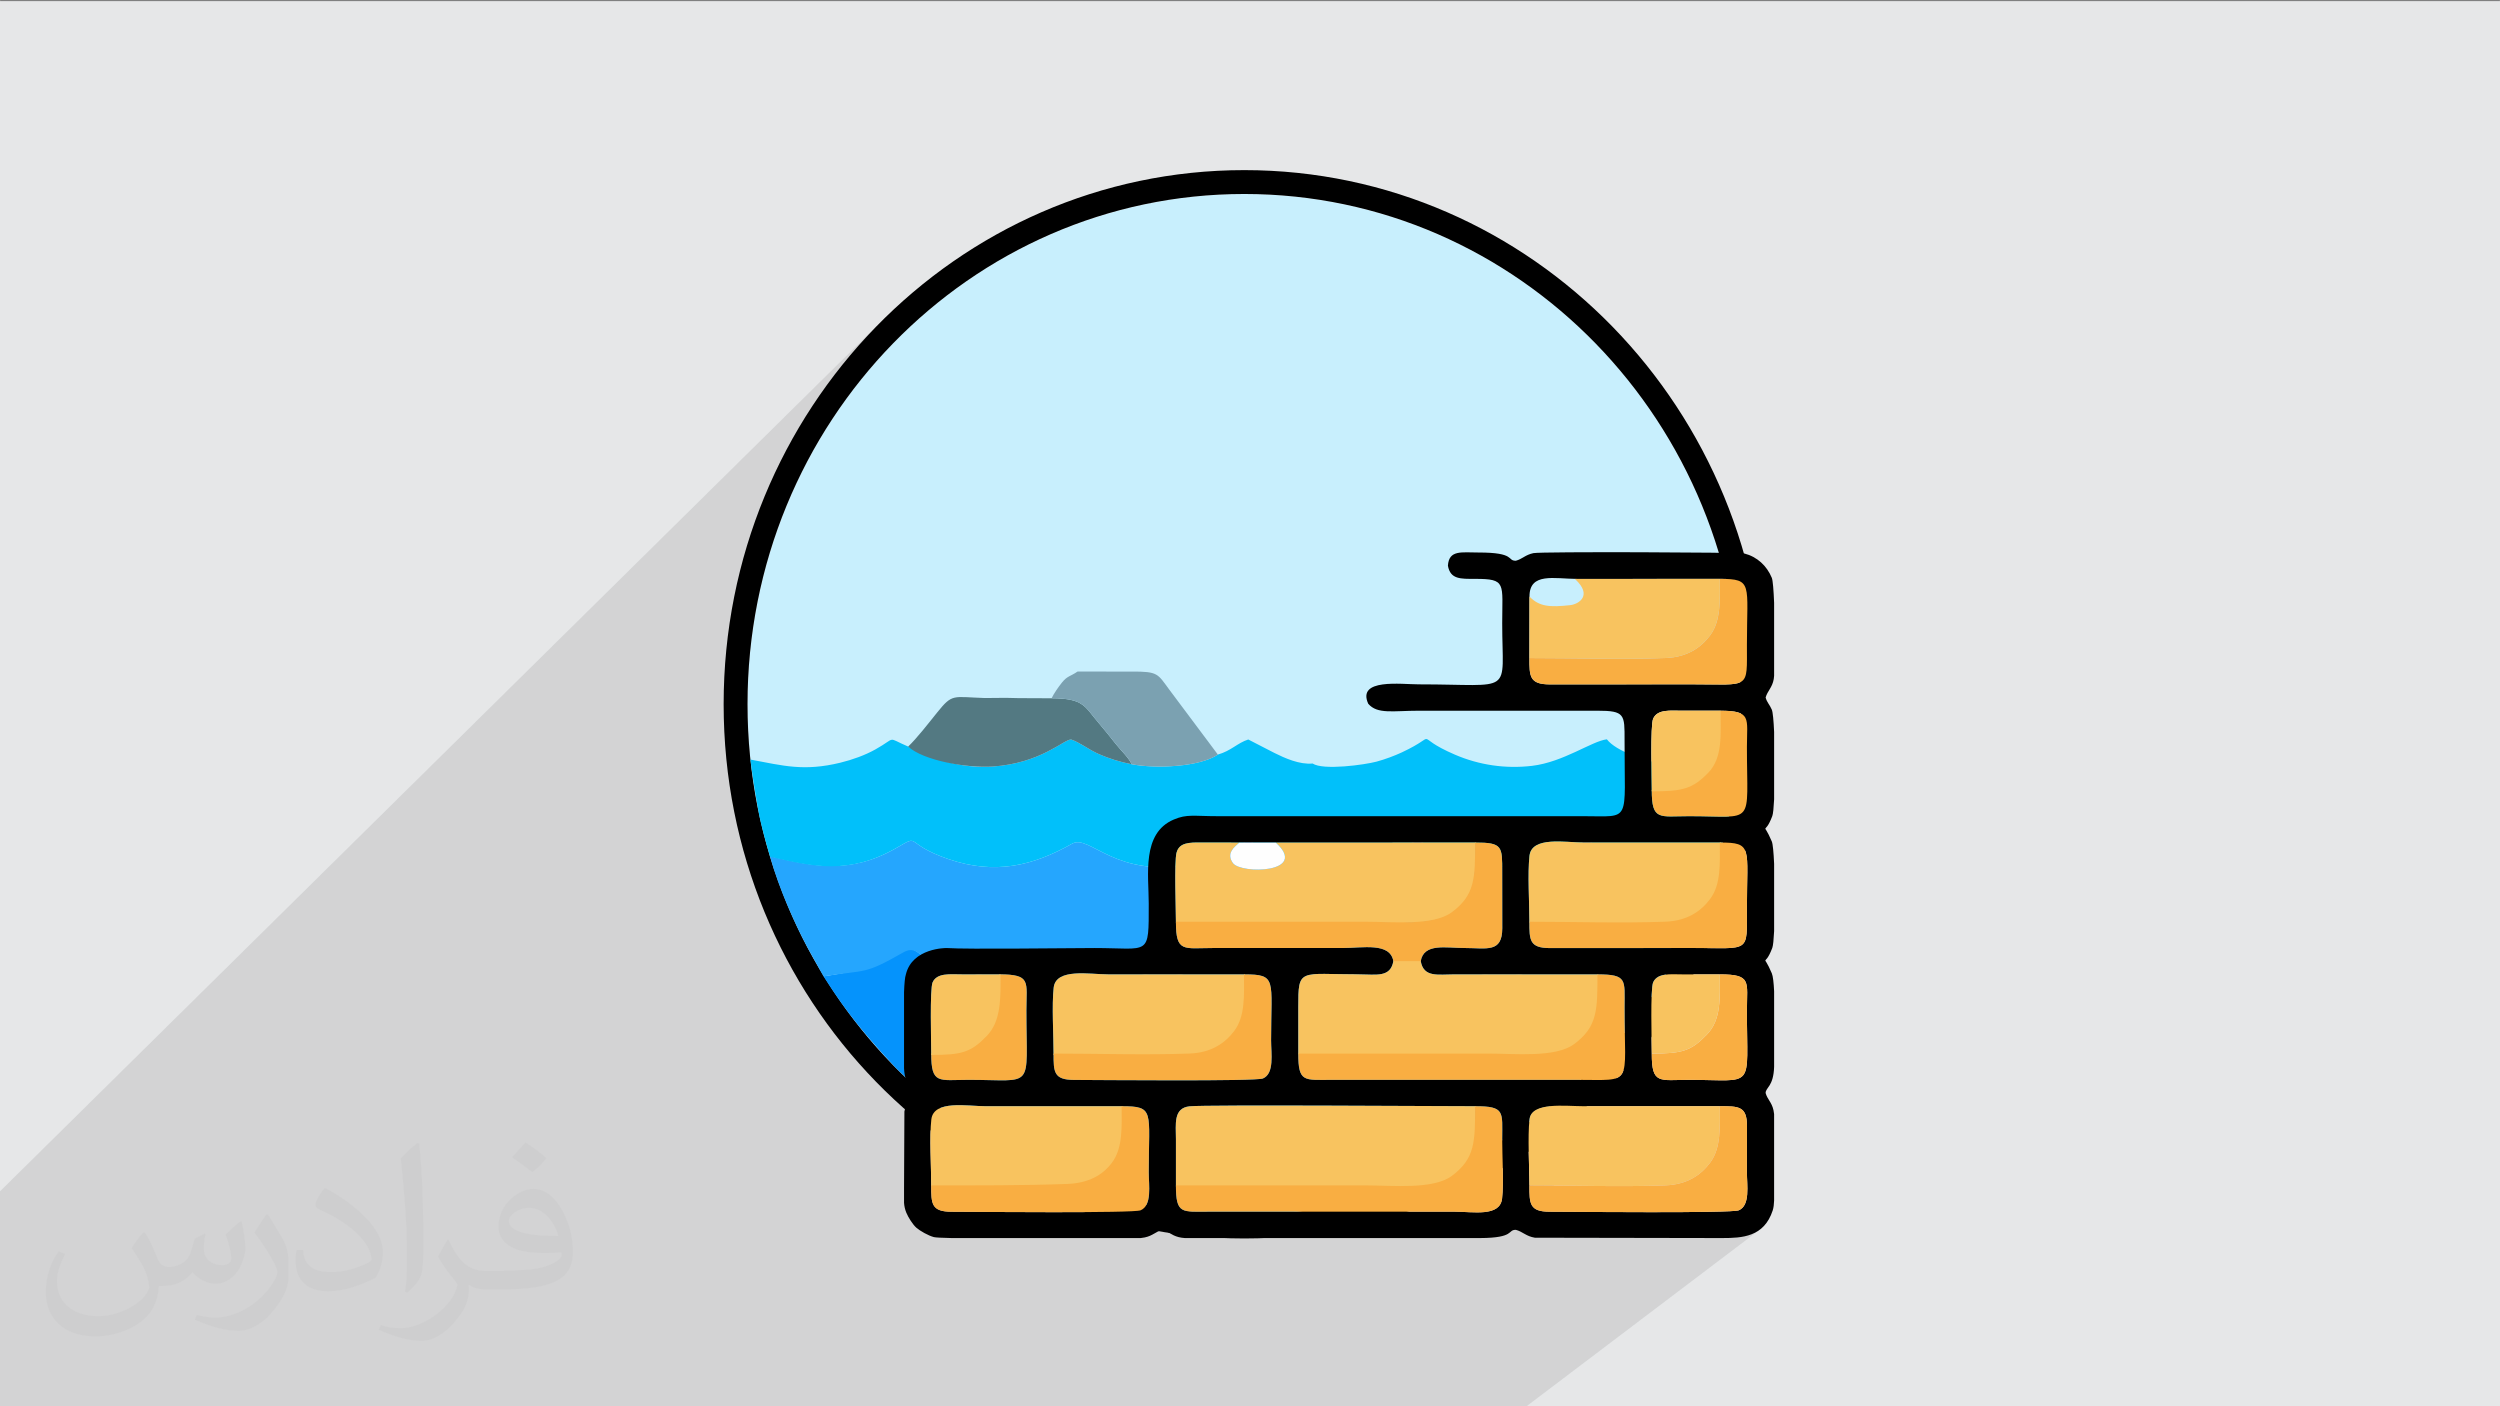
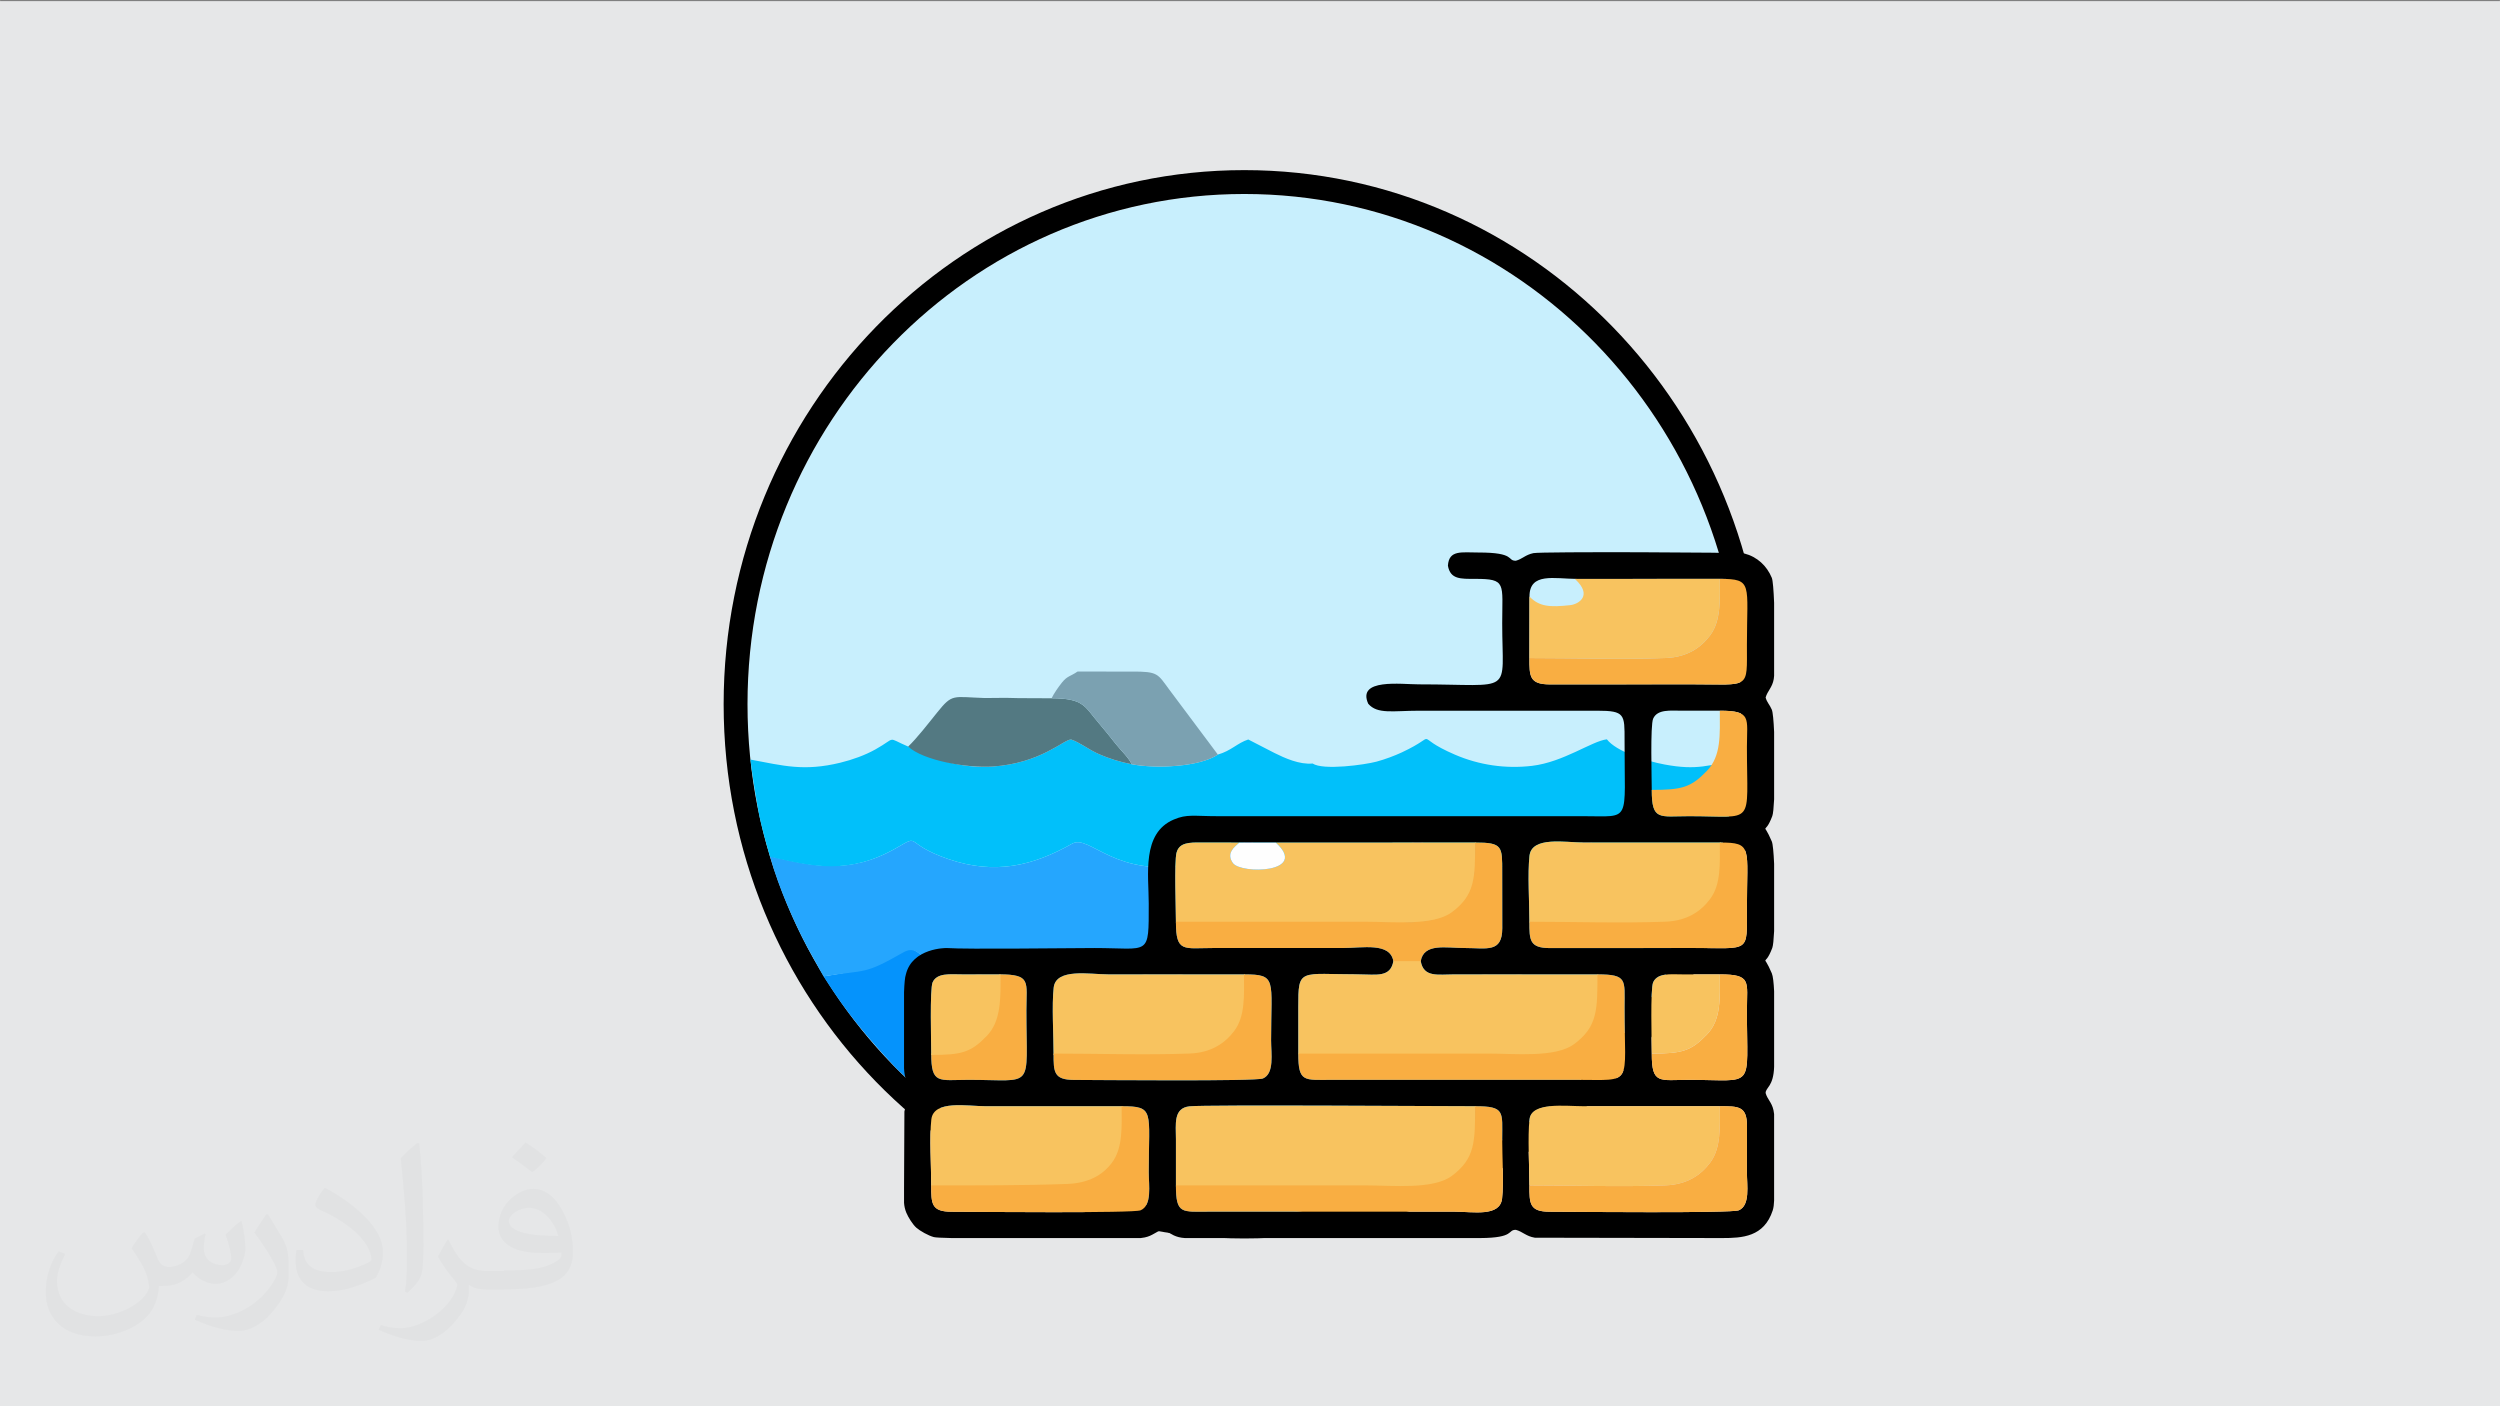
<svg xmlns="http://www.w3.org/2000/svg" xml:space="preserve" width="3.703in" height="2.083in" version="1.1" style="shape-rendering:geometricPrecision; text-rendering:geometricPrecision; image-rendering:optimizeQuality; fill-rule:evenodd; clip-rule:evenodd" viewBox="0 0 3703.33 2083.33">
  <rect x="0" y="0" width="3703.33" height="2083.33" fill="#808080" stroke="none" />
  <defs>
    <style type="text/css">
   
    .fil4 {fill:black}
    .fil7 {fill:#01C0FA}
    .fil5 {fill:#0593FC}
    .fil6 {fill:#25A6FE}
    .fil8 {fill:#537982}
    .fil9 {fill:#7BA1B1}
    .fil3 {fill:#C8EFFD}
    .fil0 {fill:#E6E7E8}
    .fil10 {fill:#F8C35F}
    .fil11 {fill:#F9AE42}
    .fil12 {fill:#FEFEFE}
    .fil2 {fill:#373435;fill-opacity:0.031}
    .fil1 {fill:#282829;fill-opacity:0.102}
   
  </style>
  </defs>
  <g id="Layer_x0020_1">
    <polygon class="fil0" points="-4.17,1.67 3704.16,1.67 3704.16,2085 -4.17,2085 " />
-     <path class="fil1" d="M-4.17 2085c0,-105.38 0,-210.76 0,-316.13l1314.95 -1297.94c-596.95,598.72 1152.09,1458.52 1298.17,1349.17l-349.91 264.91c-754.41,0 -1508.81,0 -2263.21,0z" />
    <path class="fil2" d="M214.37 1825.52c7.08,10.63 11.35,20.83 16.15,32.19 3.13,6.77 5.1,19.37 20.52,19.37 4.69,0 11.04,-1.67 16.87,-4.79 6.77,-3.54 11.46,-8.65 14.27,-16.56l6.25 -20.83 15 -7.5 0.83 1.25c-1.98,7.81 -2.4,15.31 -2.4,21.25 0,17.71 15,24.37 27.19,24.37 7.08,0 13.44,-3.54 13.44,-9.79 0,-8.33 -3.54,-22.5 -8.33,-35.42 7.08,-7.08 14.27,-14.17 22.5,-20.1l1.15 0.73c3.54,15 5.52,30 5.52,39.79 0,9.48 -4.27,20.52 -7.81,27.6 -7.08,13.75 -20.1,24.79 -35.94,24.79 -11.77,0 -24.79,-5.94 -34.27,-16.98l-0.42 0c-8.65,10.63 -21.67,20.1 -42.92,20.1l-6.77 0c-0.73,13.75 -3.96,23.65 -8.65,32.71 -12.6,24.79 -50.1,42.08 -85.1,42.08 -48.96,0 -73.75,-28.33 -73.75,-65.73 0,-23.23 7.5,-44.9 19.27,-60.21l9.48 3.85c-7.08,13.85 -12.19,27.19 -12.19,40.21 0,35.42 28.33,51.98 61.46,51.98 30.73,0 68.65,-19.69 75.31,-42.19 -2.4,-24.79 -11.77,-36.15 -26.04,-58.65 4.37,-7.5 9.9,-14.9 16.56,-22.81l1.25 0 0 0 1.56 -0.73 0 0 0 0 0.02 0.03 0 0 0 0 0 0 0 0 0 0 0 0 0 0 0 0 0 0 0 0 0 0 0 0 -0 -0zm564.48 -132.71c10.31,6.25 20.52,14.17 30.42,22.81 -5.52,7.5 -12.19,14.58 -20.94,20.83 -9.79,-7.81 -19.69,-14.9 -29.9,-21.98 6.67,-7.92 13.75,-15.42 20.42,-22.08l0 0 0 0.42 0 0 0 0 0 0 0 0 0 0 0 0 0 0 0 0 0 0 0 0 0 0 0 0 0 0 0 -0zm5.21 96.46c-16.56,0 -30.42,11.04 -30.42,19.27 0,17.29 33.54,22.81 73.33,22.4 -5.1,-20.42 -22.5,-41.67 -42.92,-41.67l0 0 0 0 0 0 0.01 0 0 0 0 0 0 0 0 0 0 0 0 0 0 0 0 0 0 0 0 0 0 0 0 0 0 -0zm-37.5 92.92c21.67,0 40.63,-0.83 55.21,-4.37 16.15,-3.96 30,-12.19 30,-17.71 0,-1.56 0,-3.13 -0.42,-4.69 -9.06,0.73 -19.37,0.73 -28.44,0.73 -29.58,0 -51.56,-6.67 -60.73,-23.23 -2.29,-4.27 -3.85,-9.37 -3.85,-15.31 0,-15.73 6.67,-31.46 18.85,-42.08 10.31,-8.75 21.35,-14.27 32.71,-14.27 20.52,0 37.08,16.56 48.13,42.6 6.35,14.17 10.63,30.63 10.63,51.15 0,13.75 -3.85,25.21 -12.19,33.85 -15.73,15.31 -45.31,21.25 -90.31,21.25l-20.42 0 0 0 -5.21 0c-11.04,0 -19.27,-1.98 -25.63,-6.67l-0.73 0c0.31,2.29 0.31,5.1 0.31,7.5 0,9.79 -3.13,22.81 -10.21,33.02 -20.1,29.9 -41.77,42.5 -60.31,42.5 -18.96,0 -42.19,-7.08 -63.13,-16.56l3.54 -7.08c6.77,2.81 16.25,4.79 29.27,4.79 33.85,0 78.44,-32.71 83.96,-64.58 -1.25,-2.4 -3.54,-5.94 -6.77,-9.48 -9.79,-11.77 -16.15,-21.67 -22.08,-31.87 5.21,-9.79 9.48,-17.71 13.85,-24.79l1.56 -0.42c14.17,29.58 27.6,46.46 56.77,46.46l4.79 0 0 0 21.25 0 -0.42 -0.73 0 0 0 0 0.02 -0.01zm-146.67 31.04c2.4,-13.33 2.81,-28.75 2.81,-42.92l0 -20.83c0,-39.37 -5.21,-96.46 -9.06,-133.44 7.08,-7.92 16.87,-16.98 24.79,-22.81l2.4 0.73c5.1,46.87 6.25,101.25 6.25,151.25 0,12.92 -0.31,25.94 -1.56,35.42 -0.73,11.77 -7.5,20.83 -22.08,34.58l-3.13 -1.56 -0.42 -0.42 0 0.01 0 0 0 0 0 0 0 0 0 0 0 0 0 0 0 0 0 0 0 0 0 0 0 0 -0 -0zm-150.94 -61.77c0.73,18.54 9.79,33.02 41.35,33.02 19.69,0 36.25,-5.1 54.79,-13.75 3.13,-1.56 5.1,-3.54 5.1,-5.1 0,-11.46 -8.65,-26.77 -23.65,-40.52 -14.58,-13.02 -33.44,-24.79 -51.67,-32.29 -5.83,-2.81 -7.81,-5.52 -7.81,-7.92 0,-5.52 7.08,-16.46 13.02,-24.37l1.87 -0.42c20.52,10.63 43.44,26.77 60.42,44.48 15.31,16.15 24.79,32.71 24.79,50.83 0,13.33 -3.96,25.94 -10.63,37.4 -22.5,11.35 -46.56,20.1 -70.21,20.1 -28.75,0 -48.44,-13.44 -48.44,-45.31 0,-3.54 0,-8.65 1.15,-15.73l9.9 0 0 0 0 -0.42 0 0 0 0 0.02 0 0 0 0 0 0 0 0 0 0 0 0 0 0 0 0 0 0 0 0 0 0 0 0 0 -0 0zm-52.08 -52.39l17.71 29.17c6.77,10.63 12.6,22.4 12.6,40.52l0 23.65c0,19.27 -12.19,39.37 -31.87,59.79 -15.42,13.85 -29.17,19.37 -41.77,19.37 -18.54,0 -40.21,-5.52 -65.1,-16.56l2.81 -7.08c7.81,1.98 16.87,3.96 27.92,3.96 35.52,-0.42 72.19,-26.04 88.75,-57.92 1.98,-3.54 2.81,-7.08 2.81,-9.48 0,-3.54 -1.98,-7.81 -3.65,-11.35 -9.06,-17.29 -19.27,-32.71 -30.31,-47.29 5.94,-9.06 11.46,-18.13 17.71,-26.77l1.67 0.42 0 0 0.73 -0.42 0 0 0 0.01 0 -0.02 0 0 0 0 0 0 0 0 0 0 0 0 0 0 0 0 0 0 0 0 0 0 0 0 -0 0z" />
    <ellipse class="fil3" cx="1843.23" cy="1043.33" rx="735.97" ry="755.95" />
    <path class="fil4" d="M1843.22 1799.28c406.47,0 735.98,-338.45 735.98,-755.95 0,-417.5 -329.51,-755.95 -735.98,-755.95 -406.46,0 -735.97,338.45 -735.97,755.95 0,417.5 329.5,755.95 735.97,755.95zm545.7 -196.82c-139.67,143.45 -332.61,232.19 -545.7,232.19 -213.09,0 -406.02,-88.73 -545.69,-232.19 -139.41,-143.19 -225.64,-340.89 -225.64,-559.12 0,-218.23 86.23,-415.93 225.64,-559.12 139.67,-143.45 332.6,-232.19 545.69,-232.19 213.09,0 406.03,88.73 545.7,232.19 139.41,143.2 225.64,340.89 225.64,559.12 0,218.24 -86.23,415.93 -225.64,559.13z" />
    <path class="fil5" d="M1219.81 1446.43c20.72,32.04 45.16,70.17 107.83,136.34 75.93,74.38 162.06,131.94 258.53,169.11 15.41,5.55 30.17,10.66 47.64,16.35 59.62,18.07 120.26,28.2 182.98,30.55l54.92 0.01c64.85,-2.39 128.67,-15.26 189.29,-33.15 89.57,-29.67 145.99,-62.29 218.69,-113.53 64.01,-51 132.06,-116.29 188.2,-208.85 -44.88,-7.16 -48.16,-4.64 -91.14,-27.4 -31.54,-16.7 -17.86,-12.84 -51.84,4.18 -53.03,26.56 -107.54,34.19 -168.89,13.59 -13.23,-4.44 -26.96,-10.85 -36.98,-16.73 -16.32,-9.59 -15.37,-14.74 -33.19,-3.44 -119.68,75.91 -229.06,-6.08 -236.71,-6.01 -10.48,0.09 -113.12,82.31 -238.44,4.63 -16.49,-10.22 -17.96,-2.42 -33.38,5.94 -67.34,36.53 -138.37,35.48 -203.98,2 -14.85,-7.58 -19.93,-19.84 -35.91,-10.73 -61.57,27.45 -52.49,26.76 -117.62,37.13z" />
    <path class="fil6" d="M1140.39 1268.29c13.84,50.22 39.44,105.38 56.55,137l22.87 41.14c65.13,-10.37 59.27,-1.87 118.11,-35.41 15.98,-9.11 20.57,1.43 35.42,9.01 65.61,33.49 136.65,34.54 203.98,-2 15.42,-8.36 16.89,-16.17 33.38,-5.94 125.32,77.67 227.95,-4.54 238.44,-4.63 7.65,-0.07 117.03,81.92 236.71,6.01 17.82,-11.3 16.87,-6.15 33.19,3.44 10.02,5.89 23.75,12.29 36.98,16.73 61.35,20.6 115.86,12.97 168.89,-13.59 33.98,-17.02 17,-17.73 48.55,-1.02 41.01,17.88 45.6,18.65 93.79,25.3 27.53,-49.11 52.41,-93.84 77.67,-172.27 -71.65,18.17 -115.59,20.36 -177.09,-17.51 -21.73,-13.38 -15.76,-11.15 -37.11,1.2 -40.42,23.4 -91.16,33.3 -138.9,25.67 -50.88,-8.13 -56.44,-19.85 -83.67,-32.84 -13.9,-6.64 -23.89,5.33 -37.91,12.25 -57.42,28.33 -126,31.94 -183.7,3.9 -51.96,-25.25 -23.75,-23.9 -76.76,1.01 -13.25,6.22 -27.16,10.52 -42.72,13.79 -113.76,23.9 -152.91,-44.33 -178.75,-29.74 -58.43,32.99 -114.61,46.66 -183.85,22.73 -66.98,-23.15 -39.43,-37.85 -75.83,-16.77 -71.01,41.11 -125.47,27.2 -188.21,12.55z" />
    <path class="fil7" d="M1111.53 1125.25c2.62,21.99 7.51,51.99 12.07,77.24 3.63,20.13 12.35,50.56 17.07,66.7 62.74,14.66 116.93,27.66 187.94,-13.45 36.4,-21.07 8.85,-6.37 75.83,16.77 69.24,23.93 125.42,10.26 183.85,-22.73 25.84,-14.59 64.99,53.64 178.75,29.74 15.56,-3.27 29.47,-7.57 42.72,-13.79 53.02,-24.91 24.8,-26.26 76.76,-1.01 57.7,28.04 126.28,24.43 183.7,-3.9 14.02,-6.92 24.01,-18.89 37.91,-12.25 27.23,12.99 32.8,24.72 83.67,32.84 47.74,7.63 98.48,-2.27 138.9,-25.67 21.35,-12.35 15.38,-14.58 37.11,-1.2 61.5,37.87 113.35,33.46 177.09,17.51 4.44,-14.94 14.65,-51.75 18.38,-71.65 4.88,-26.02 8.84,-51.88 11.63,-75.03 -43.45,8.14 -60.26,16.29 -108.96,7.22 -28.09,-5.23 -71.87,-19.39 -85.62,-37.34 -22.33,2.67 -64.2,33.73 -110.78,39.3 -39.3,4.69 -78.44,-1.15 -114.11,-16.48 -67.61,-29.05 -18.31,-31.78 -79.03,-3.36 -9.93,4.65 -24.78,10.28 -37.24,13.61 -17.43,4.66 -79.05,13.28 -94.74,2.79 -19.3,1.91 -41.39,-8.04 -56.7,-15.7l-38.63 -19.89c-16.27,5.26 -25.2,16.71 -45.06,22.35 -26.71,18.13 -91.21,21.34 -127.69,14.3 -17.67,-3.37 -33.33,-8.45 -48.15,-14.82 -15.26,-6.56 -28.24,-17.32 -41.56,-21.83 -10.84,-0.2 -44.63,35.23 -116.2,40.07 -37.89,2.57 -76.94,-5.19 -125.22,-29.63 -33.27,-14.11 -15.6,-14.06 -48.72,4.39 -14.94,8.33 -33.48,15.12 -51.87,19.58 -53.9,13.09 -84.26,4.43 -133.11,-4.68z" />
    <g id="_1978826617616">
      <path class="fil8" d="M1345.23 1105.96c22.43,20.8 87.33,32.2 125.22,29.63 71.57,-4.84 105.36,-40.27 116.2,-40.07 13.32,4.51 26.3,15.27 41.56,21.83 14.82,6.37 30.48,11.44 48.15,14.82 -4.31,-9.76 -16.19,-20.66 -23.73,-30.22 -8.01,-10.14 -15.97,-20.19 -24.11,-29.62 -22.2,-25.72 -22.24,-37.68 -70.76,-37.88l-49.01 -0.22 -18.83 -0.43 -31.07 0.28c-47.85,-1.49 -47.58,-7.25 -70.87,21.72 -12.21,15.19 -30.13,38.33 -42.75,50.16z" />
      <path class="fil9" d="M1557.76 1034.44c48.53,0.2 48.56,12.16 70.76,37.88 8.14,9.44 16.1,19.48 24.11,29.62 7.55,9.56 19.42,20.46 23.73,30.22 36.48,7.04 100.98,3.83 127.69,-14.3l-71.6 -95.75c-17.9,-24.03 -16.41,-27.41 -56.31,-27.22 -26.61,0.13 -53.26,-0.1 -79.85,-0.1 -10.65,7.34 -15.28,6.42 -23.2,16.35 -5.17,6.48 -12.08,16.35 -15.34,23.3z" />
      <path class="fil4" d="M1661.52 1638.78c-67.18,0.02 -134.35,0 -201.54,0 -27.06,0 -77,-9.71 -80.39,19.57 -2.96,25.56 -0.16,70.14 -0.17,97.75 -0.01,26.98 0.02,38.93 30.09,39.04 37.19,0.14 269.68,2.3 280.06,-2.13 17.31,-7.39 12.11,-36.8 12.11,-56.57 -0,-90.44 9.3,-97.68 -40.16,-97.66zm-319.67 -195.11c-1.38,3.65 -2.22,13.38 -2.7,26.08l0 112.74c1.15,26.04 12.59,29.39 12.59,36.77 -2.69,9.78 -9.93,14.81 -12.05,27.38l-0.54 113.62 0 21.63c0.36,4.91 1.28,9.59 3.41,14.73 2.98,7.16 9.63,17.61 14.87,22.2 5.29,4.65 17.75,11.77 25.96,13.88 2.49,0.64 12.03,1.09 26.17,1.41l246.8 0 33.37 0c2.04,-0.22 4.03,-0.52 5.96,-0.92 12.21,-2.54 16.34,-8.76 26.12,-11.29 9.39,2.43 12.95,7.92 24.1,10.8 2.85,0.74 5.97,1.17 9.23,1.41l437.44 0c51.97,-0.26 40.04,-12.21 52.86,-12.21 10.09,2.61 15.27,9.63 28.23,11.69l273.86 0.52 3.6 0c29.67,-0.04 62.06,-1.49 74.92,-41.04 1.3,-3.99 1.83,-9.02 2.04,-14.48l0 -20.75c-0.03,-24.24 -0,-48.48 0,-72.72l0 -1.19 0 -1.18 0 -32.37c-0.22,-1.97 -0.53,-3.91 -0.94,-5.78 -2.62,-11.84 -9.03,-15.85 -11.64,-25.33 0,-8.39 11.62,-9.29 12.59,-38.94l0 -111.84c-0.61,-12.59 -1.66,-22.4 -3.42,-26.56 -14.18,-33.51 -11.47,-5.36 0.71,-37.67 1.2,-3.17 2.09,-12.36 2.71,-24.82l0 -99.69c-0.74,-16.77 -1.88,-29.49 -3.42,-33.13 -14.18,-33.51 -11.47,-5.36 0.71,-37.67 1.2,-3.17 2.09,-12.36 2.71,-24.81l0 -99.69c-0.74,-16.77 -1.88,-29.49 -3.42,-33.13 -3.25,-7.68 -7.06,-10.31 -9.17,-17.96 2.69,-9.78 9.93,-14.81 12.05,-27.37 0.2,-1.17 0.38,-2.83 0.54,-4.88l0 -108.01c-0.76,-18.81 -1.89,-33.42 -3.42,-37.08 -7.37,-17.75 -21.54,-31.12 -40.83,-36.09 -6.47,-1.67 -300.48,-2.94 -312.3,-0.49 -12.21,2.54 -16.34,8.76 -26.12,11.3 -13.53,0 0.41,-12.27 -55.39,-12.21 -24.96,0.02 -43.7,-4.2 -45.18,19.53 3.59,20.34 18.81,19.53 40.28,19.52 46.84,-0.02 40.15,6.27 40.15,65.93 0,107.61 19.14,90.34 -123.37,90.34 -26.48,0 -92.19,-9.19 -75.11,28.74 13.6,15.91 36.91,10.31 75.11,10.31l264.47 -0c40.85,-0.02 40.25,5.7 40.16,43.95 -0.31,123.34 10.81,112.31 -60.44,112.31l-440.56 0 -5.03 0.03c-31.88,-0.13 -63.78,-0.03 -95.67,-0.03 -36.96,0 -46.35,-3.38 -66.02,4.92 -47.99,20.26 -37.19,82.31 -37.19,124.46 0,79.54 1.89,65.93 -80.57,65.93 -39.51,0 -187.11,2.15 -219.14,0 0,0 -50.63,-0.54 -60.11,39.24zm843.3 195.11c-43.17,0.01 -399.35,-2.41 -423.05,0.15 -24.33,2.63 -20.19,26.57 -20.17,48.68 0.02,22.83 0,45.66 0,68.49 -0.02,43.26 8.69,38.97 50.35,38.94l362.52 0c27.6,0 67.17,8.02 70.34,-19.56 2.66,-23.12 0.15,-62.94 0.16,-87.86 0.03,-40.53 4.57,-48.85 -40.15,-48.83zm362.52 0c-67.18,0.02 -134.36,0 -201.54,0 -27.06,0 -76.77,-6.15 -80.4,19.57 -2.96,25.56 -0.16,70.14 -0.17,97.75 -0.01,26.98 0.02,38.93 30.09,39.04 37.19,0.14 269.68,2.3 280.06,-2.13 17.31,-7.39 12.11,-36.8 12.11,-56.57 0,-22.81 0.19,-45.68 0.11,-68.48 -0.1,-29.27 -12.35,-29.19 -40.26,-29.18zm-1067.41 -195.31c-18.51,0.01 -37.02,0.04 -55.52,-0 -17.75,-0.04 -36.79,-2.46 -43.23,11.75 -4.41,9.74 -2.09,88.7 -2.09,105.58 -0.02,46.23 11.31,38.94 55.39,38.94 99.13,-0.02 85.59,16.27 85.61,-102.54 0,-42.89 7.62,-53.74 -40.15,-53.72zm362.52 0c-67.18,0.02 -134.35,0 -201.53,0 -27.07,0 -77.01,-9.71 -80.4,19.57 -2.96,25.56 -0.16,70.14 -0.17,97.76 -0.01,26.98 0.02,38.93 30.09,39.04 37.19,0.14 269.69,2.3 280.06,-2.13 17.31,-7.39 12.11,-36.8 12.11,-56.57 0,-90.44 9.3,-97.68 -40.15,-97.66zm704.89 0c-18.5,0.01 -37.02,0.04 -55.52,-0 -17.75,-0.04 -36.79,-2.46 -43.23,11.75 -4.41,9.74 -2.09,88.7 -2.09,105.58 -0.02,46.23 11.31,38.94 55.39,38.94 99.13,-0.02 85.58,16.27 85.6,-102.54 0.01,-42.89 7.63,-53.74 -40.15,-53.72zm-362.52 -195.3l-295.29 0.1 -54.15 0c-18.67,-0.29 -37.36,-0.02 -56.03,-0.14 -17.93,-0.11 -32.98,-0.2 -36.9,15.4 -3.45,13.73 -0.84,82.66 -0.85,101.96 -0.02,46.23 11.31,38.94 55.39,38.94l191.33 0c29.88,0 70.44,-8.74 75.39,19.39 -4.18,24.8 -25.71,19.67 -50.21,19.66 -89.45,-0.07 -90.69,-10.25 -90.64,48.83 0.02,22.83 0.01,45.66 0,68.49 -0.02,43.26 8.68,38.97 50.35,38.94l362.52 0c84.66,0 70.41,10.24 70.5,-107.43 0.03,-40.52 4.57,-48.85 -40.15,-48.83 -47.04,0.01 -94.08,0 -141.12,0 -23.5,0 -46.99,-0.02 -70.49,0 -24.53,0.02 -45.94,5.13 -50.2,-19.66 4.87,-27.08 37.06,-19.39 65.31,-19.39 32.7,0.01 55.37,7.44 55.5,-29.18 0.1,-27.69 -0.17,-55.43 -0.1,-83.13 0.09,-38.25 0.7,-43.97 -40.16,-43.95zm362.52 0c-67.18,0.02 -134.36,0 -201.54,0 -27.06,0 -77.01,-9.71 -80.4,19.57 -2.96,25.57 -0.16,70.14 -0.17,97.76 -0.01,26.98 0.02,38.93 30.09,39.04l211.59 -0.1c86,0 80.57,8.38 80.57,-58.6 0,-90.44 9.31,-97.68 -40.15,-97.66zm0 -195.31c-18.5,0.01 -37.02,0.04 -55.52,-0 -17.75,-0.04 -36.79,-2.47 -43.23,11.75 -4.41,9.73 -2.09,88.7 -2.09,105.58 -0.02,46.23 11.31,38.94 55.39,38.94 99.13,-0.01 85.58,16.28 85.6,-102.54 0.01,-42.89 7.63,-53.74 -40.15,-53.72zm0 -195.31l-210.97 0.1c-34.5,-0.21 -70.98,-10.06 -71.02,26.11l-0.11 91.11c-0.01,26.98 0.02,38.93 30.09,39.04l211.59 -0.1c86,0 80.57,8.38 80.57,-58.6 0,-90.44 9.31,-97.68 -40.15,-97.66z" />
      <path class="fil10" d="M2367.61 1443.47c0,52.3 0.28,79.67 -34.49,105.38 -27.63,20.43 -88.92,14.23 -127.97,14.23 -93.99,0 -187.98,-1.3 -281.96,-1.3 0.01,-22.83 0.02,-46.65 0,-69.48 -0.05,-59.08 1.19,-48.9 90.64,-48.83 24.5,0.02 46.03,5.14 50.21,-19.66l-0.15 -0.81 41.01 -0.67 -0.3 1.48c4.27,24.78 25.68,19.67 50.2,19.66 23.5,-0.02 46.99,0 70.49,0 47.04,0 95.28,0.01 142.32,-0z" />
      <path class="fil10" d="M1741.93 1757.88c0,-22.83 0.02,-47.44 0,-70.27 -0.02,-22.11 -4.15,-46.05 20.17,-48.68 23.7,-2.56 380.9,-0.14 424.06,-0.15 0,52.3 0.87,79.17 -33.89,104.88 -27.63,20.43 -89.17,14.33 -128.22,14.33 -93.99,0 -188.13,-0.1 -282.12,-0.1z" />
      <path class="fil10" d="M1741.93 1367.6c0,-19.3 -2.6,-90.34 0.85,-104.07 3.92,-15.59 18.97,-15.51 36.9,-15.4 18.67,0.11 37.37,-0.15 56.03,0.14 -7.45,6.82 -19.65,15.83 -9.37,30.24 11.98,16.8 113.19,14.89 63.53,-30.25l296.22 -0.1c0,52.29 0.27,78.34 -34.5,104.05 -27.63,20.43 -88.63,14.48 -127.69,14.48 -93.99,0 -187.98,0.9 -281.96,0.9z" />
      <path class="fil10" d="M1379.41 1757.2c0.01,-27.61 -2.79,-73.29 0.17,-98.85 3.39,-29.28 53.33,-19.57 80.39,-19.57 67.18,0 135.85,0.02 203.03,0 0,30.38 1.87,62.06 -14.7,84.11 -13.66,18.18 -35,33.26 -67.02,34.44 -65.26,2.41 -136.04,-0.13 -201.87,-0.13z" />
      <path class="fil10" d="M2265.57 1756.1c0.01,-27.61 -2.79,-72.19 0.17,-97.75 2.44,-26.44 53.33,-19.57 80.4,-19.57 67.18,0 134.36,0.02 201.54,0 0,30.38 2.12,61.72 -14.44,83.78 -13.66,18.18 -34.11,32.3 -66.13,33.48 -65.26,2.41 -135.69,0.07 -201.53,0.07z" />
      <path class="fil10" d="M1560.67 1562.99c0.01,-27.61 -2.79,-74.39 0.17,-99.95 3.39,-29.28 53.33,-19.57 80.4,-19.57 67.18,0 135.87,0.02 203.05,-0 0,30.38 2,63.3 -14.57,85.35 -13.66,18.18 -34.8,32.83 -66.83,34.01 -65.26,2.41 -136.39,0.16 -202.23,0.16z" />
      <path class="fil10" d="M2265.57 1366.56c0.01,-27.62 -2.79,-73.26 0.17,-98.82 3.39,-29.28 53.33,-19.57 80.4,-19.57 67.18,0 136.52,0.02 203.7,0 0,30.38 2.06,64.86 -14.5,86.91 -13.66,18.18 -36.52,32.17 -68.55,33.35 -65.26,2.41 -135.37,-1.87 -201.21,-1.87z" />
      <path class="fil10" d="M2265.57 974.88l0.11 -91.11c14.63,15 29.96,16.02 60.29,12.73 12.44,-1.35 34.04,-14.25 6.97,-38.85l214.73 -0.1c0,30.38 2.12,61.73 -14.44,83.78 -13.66,18.18 -34.11,32.3 -66.13,33.48 -65.26,2.41 -135.69,0.06 -201.53,0.06z" />
      <path class="fil11" d="M2104.6 1423.82l-40.56 0c-4.94,-28.13 -45.51,-19.39 -75.39,-19.39l-191.33 0c-44.08,0.01 -55.41,7.29 -55.39,-38.94 93.99,0 187.98,0 281.96,0 39.06,0 99.02,6.42 126.65,-14.02 34.77,-25.71 34.6,-51.01 34.6,-103.31 40.85,-0.02 40.25,5.7 40.16,43.95 -0.07,27.7 0.2,55.44 0.1,83.13 -0.13,36.63 -22.8,29.19 -55.5,29.18 -28.25,-0 -60.44,-7.69 -65.31,19.39z" />
      <path class="fil11" d="M1741.93 1756.1c93.99,0 187.98,0 281.96,0 39.06,0 99.02,6.42 126.65,-14.02 34.77,-25.71 34.6,-51.01 34.6,-103.31 44.72,-0.02 40.19,8.31 40.15,48.83 -0.02,24.93 2.5,64.74 -0.16,87.86 -3.17,27.59 -42.74,19.56 -70.34,19.56l-362.52 0c-41.67,0.04 -50.37,4.32 -50.35,-38.94z" />
      <path class="fil11" d="M1923.19 1560.8c93.98,0 187.98,0 281.96,0 39.06,0 99.02,6.42 126.65,-14.01 34.77,-25.71 34.6,-51.02 34.6,-103.31 44.72,-0.02 40.19,8.31 40.15,48.83 -0.09,117.67 14.17,107.43 -70.5,107.43l-362.52 0c-41.68,0.03 -50.37,4.32 -50.36,-38.94z" />
      <path class="fil11" d="M1379.41 1756.1c65.84,0 136.06,0.24 201.33,-2.17 32.02,-1.18 52.67,-13.2 66.33,-31.37 16.57,-22.05 14.44,-53.39 14.44,-83.78 49.46,-0.02 40.15,7.22 40.16,97.66 0,19.78 5.2,49.19 -12.11,56.57 -10.37,4.43 -242.86,2.26 -280.06,2.13 -30.07,-0.11 -30.1,-12.07 -30.09,-39.04z" />
      <path class="fil11" d="M1560.67 1560.8c65.84,0 136.26,2.35 201.53,-0.06 32.02,-1.19 52.47,-15.31 66.13,-33.48 16.57,-22.05 14.44,-53.4 14.44,-83.78 49.46,-0.02 40.15,7.22 40.15,97.66 0,19.78 5.2,49.19 -12.11,56.57 -10.37,4.43 -242.86,2.27 -280.06,2.13 -30.07,-0.11 -30.1,-12.06 -30.09,-39.04z" />
      <path class="fil11" d="M2265.57 1756.1c65.84,0 136.26,2.34 201.53,-0.07 32.02,-1.18 52.47,-15.3 66.13,-33.48 16.57,-22.05 14.44,-53.39 14.44,-83.78 27.92,-0.01 40.16,-0.09 40.26,29.18 0.07,22.8 -0.11,45.67 -0.11,68.48 0,19.78 5.2,49.19 -12.11,56.57 -10.37,4.43 -242.86,2.26 -280.06,2.13 -30.07,-0.11 -30.1,-12.07 -30.09,-39.04z" />
      <path class="fil11" d="M2265.57 1365.49c65.84,0 136.26,2.34 201.53,-0.07 32.02,-1.18 52.47,-15.3 66.13,-33.48 16.57,-22.05 14.44,-53.4 14.44,-83.78 49.46,-0.02 40.15,7.22 40.15,97.66 0,66.98 5.43,58.6 -80.57,58.6l-211.6 0.11c-30.07,-0.11 -30.1,-12.07 -30.09,-39.04z" />
      <path class="fil11" d="M2265.57 974.88c65.84,0 136.26,2.35 201.53,-0.06 32.02,-1.19 52.47,-15.3 66.13,-33.48 16.57,-22.05 14.44,-53.4 14.44,-83.78 49.46,-0.02 40.15,7.22 40.15,97.66 0,66.98 5.43,58.6 -80.57,58.6l-211.6 0.1c-30.07,-0.11 -30.1,-12.06 -30.09,-39.04z" />
      <path class="fil11" d="M2446.83 1560.8c45.33,0 58.22,-3.86 81.78,-28.28 21.46,-22.24 19.06,-54.09 19.06,-89.05 47.78,-0.02 40.16,10.83 40.15,53.72 -0.02,118.81 13.52,102.53 -85.61,102.54 -44.08,0.01 -55.41,7.29 -55.39,-38.94z" />
      <path class="fil11" d="M1379.41 1560.8c45.33,0 58.23,-3.86 81.78,-28.28 21.46,-22.24 19.06,-54.09 19.06,-89.05 47.78,-0.02 40.16,10.83 40.15,53.72 -0.02,118.81 13.52,102.53 -85.61,102.54 -44.08,0.01 -55.41,7.29 -55.39,-38.94z" />
      <path class="fil11" d="M2446.83 1170.19c45.33,0 58.22,-3.86 81.78,-28.27 21.46,-22.24 19.06,-54.1 19.06,-89.05 47.78,-0.02 40.16,10.83 40.15,53.72 -0.02,118.82 13.52,102.53 -85.61,102.55 -44.08,0 -55.41,7.29 -55.39,-38.94z" />
      <path class="fil10" d="M2446.83 1560.8c0,-16.88 -2.31,-95.84 2.09,-105.58 6.44,-14.22 25.48,-11.79 43.23,-11.75 18.51,0.04 37.02,0.01 55.52,0 0,34.95 2.39,66.81 -19.06,89.05 -23.56,24.42 -36.45,28.28 -81.78,28.28z" />
      <path class="fil10" d="M1379.41 1562.84c0.01,-16.88 -2.31,-97.89 2.09,-107.63 6.44,-14.21 25.48,-11.79 43.23,-11.75 18.51,0.04 38.9,0.01 57.41,0 0,34.95 1.13,68.86 -20.32,91.1 -23.56,24.41 -37.08,28.27 -82.41,28.27z" />
-       <path class="fil10" d="M2446.83 1172.33c0,-16.88 -2.32,-98 2.09,-107.73 6.44,-14.22 25.48,-11.79 43.23,-11.75 18.51,0.04 38.19,0.01 56.69,0 0,34.95 3.35,69.47 -18.1,91.71 -23.56,24.41 -38.58,27.76 -83.91,27.76z" />
      <path class="fil12" d="M1835.71 1248.27l54.15 -0c49.66,45.13 -51.55,47.05 -63.53,30.25 -10.28,-14.41 1.93,-23.43 9.37,-30.24z" />
    </g>
  </g>
</svg>